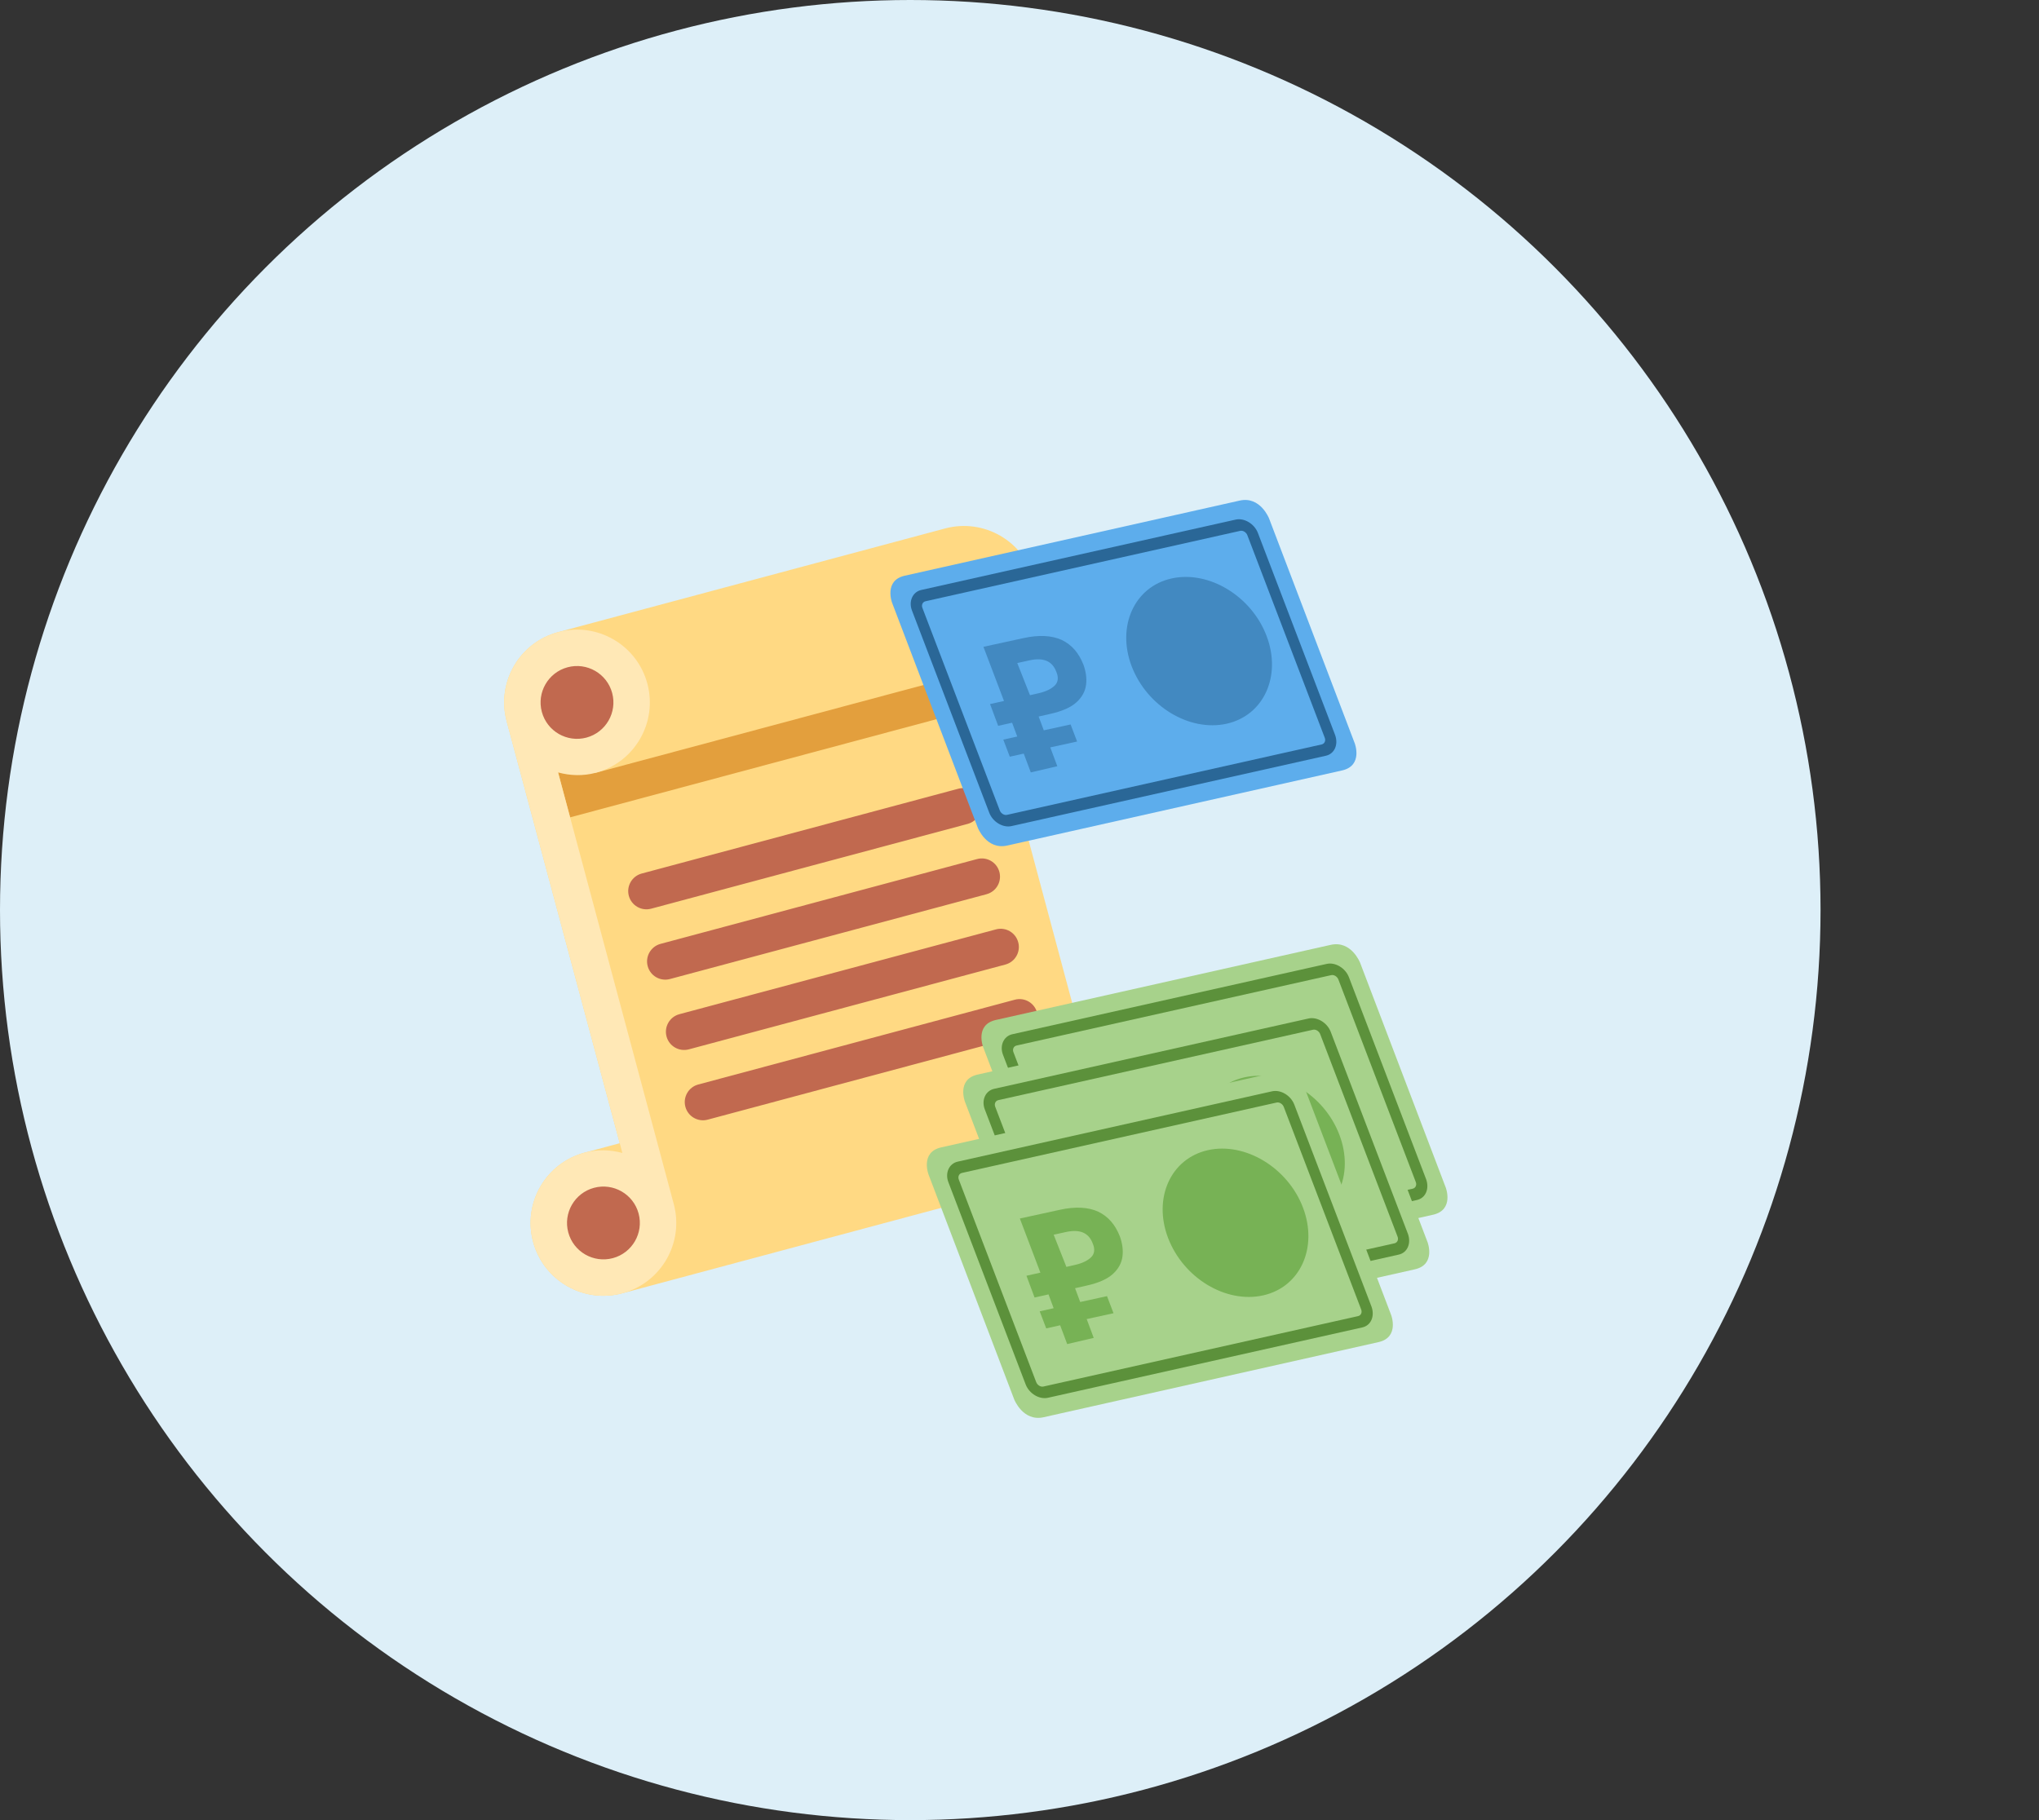
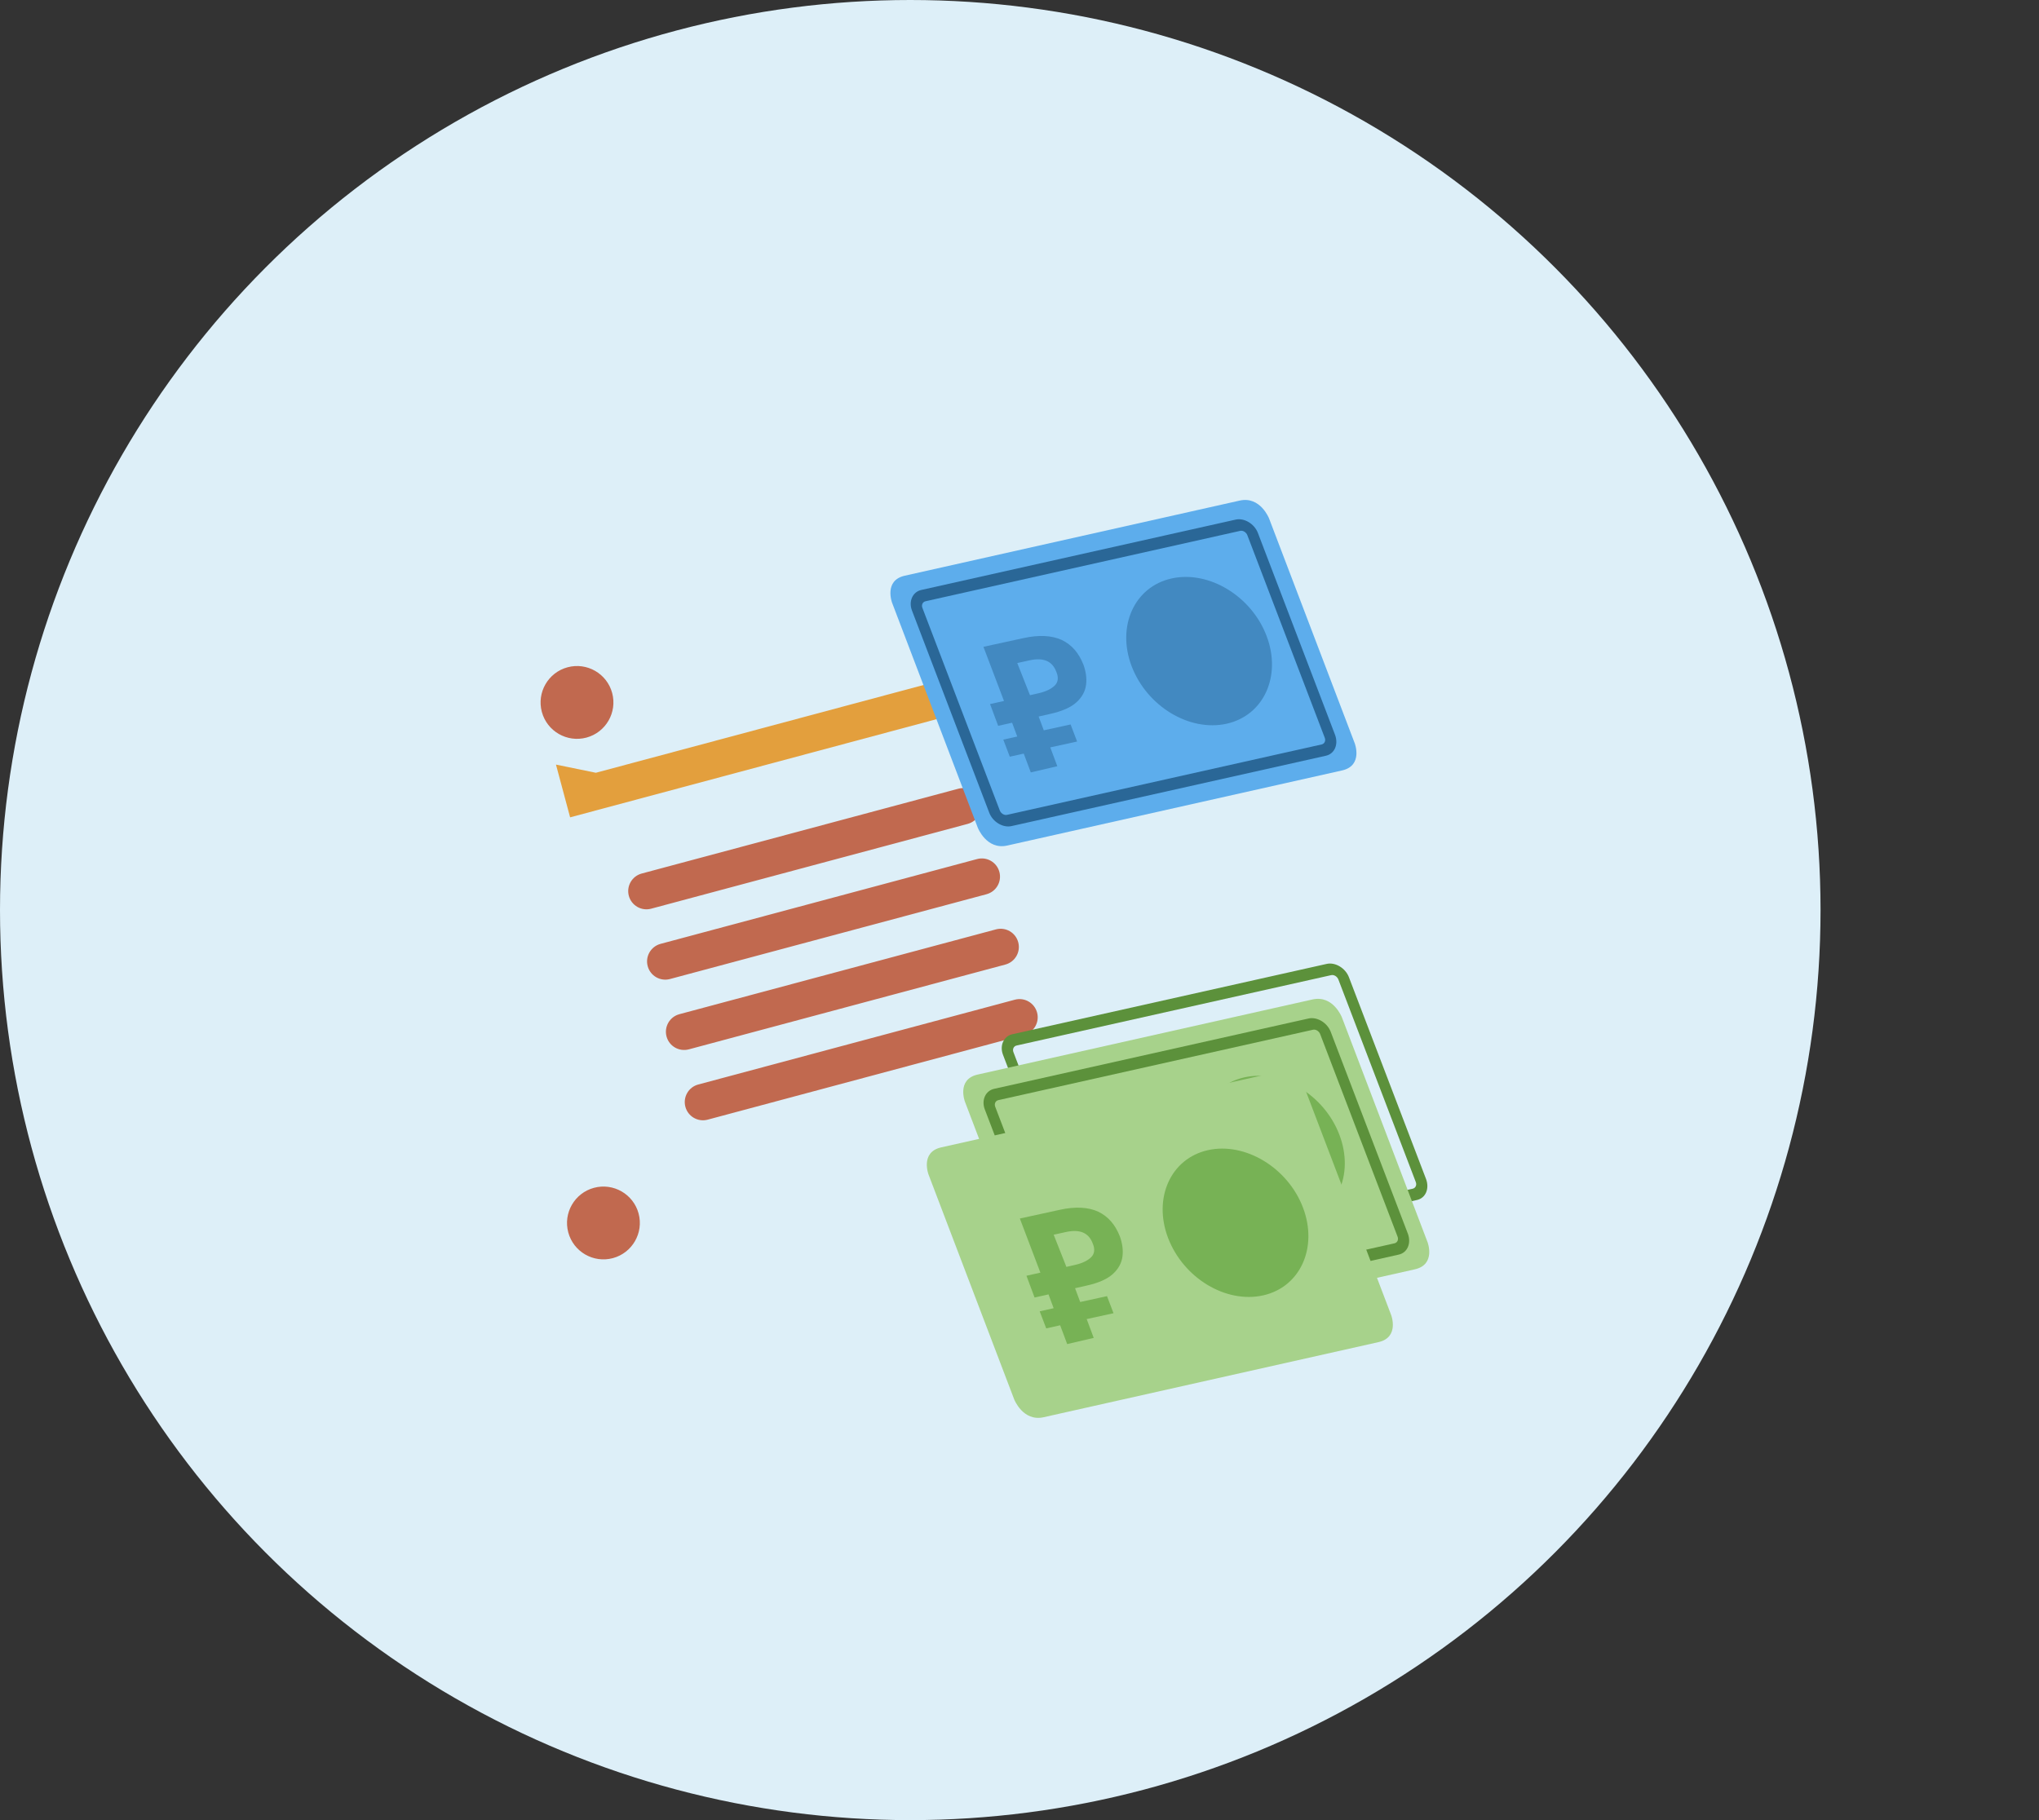
<svg xmlns="http://www.w3.org/2000/svg" width="112" height="100" viewBox="0 0 112 100" fill="none">
  <rect x="0" y="0" width="112" height="100" fill="#333333" stroke="none" />
  <circle cx="50" cy="50" r="50" fill="#DDEFF8" />
  <g clip-path="url(#clip0_2845_40263)">
-     <path d="M51.91 29.035L30.659 34.729C28.526 35.301 27.259 37.494 27.831 39.628L34.042 62.81L32.111 63.328C29.977 63.9 28.71 66.093 29.282 68.227C29.854 70.361 32.047 71.627 34.181 71.055L57.363 64.844C59.497 64.272 60.764 62.078 60.192 59.945L53.98 36.763C56.114 36.191 57.38 33.997 56.809 31.864C56.237 29.73 54.043 28.463 51.91 29.035Z" fill="#FFD983" />
    <path d="M31.316 44.906L54.498 38.694L53.98 36.763L32.73 42.457L30.539 42.008L31.316 44.906Z" fill="#E39F3D" />
-     <path d="M30.659 34.729C28.526 35.301 27.259 37.494 27.831 39.628L34.186 63.346C33.527 63.167 32.818 63.139 32.111 63.328C29.977 63.9 28.71 66.093 29.282 68.227C29.854 70.361 32.047 71.627 34.181 71.055C36.315 70.484 37.581 68.29 37.01 66.156L30.654 42.438C31.313 42.618 32.023 42.646 32.73 42.457C34.864 41.885 36.13 39.691 35.558 37.558C34.986 35.424 32.793 34.157 30.659 34.729Z" fill="#FFE8B6" />
    <path d="M33.626 38.075C33.912 39.142 33.278 40.239 32.212 40.525C31.145 40.81 30.048 40.177 29.762 39.111C29.477 38.044 30.11 36.947 31.177 36.661C32.243 36.375 33.34 37.009 33.626 38.075ZM35.078 66.674C35.363 67.74 34.73 68.838 33.663 69.124C32.597 69.409 31.5 68.776 31.214 67.709C30.928 66.643 31.562 65.546 32.628 65.26C33.694 64.974 34.792 65.608 35.078 66.674ZM53.86 44.042C54.003 44.575 53.687 45.123 53.153 45.266L35.766 49.925C35.233 50.068 34.684 49.751 34.541 49.218C34.398 48.685 34.715 48.136 35.248 47.993L52.635 43.335C53.169 43.191 53.717 43.508 53.86 44.042ZM54.895 47.905C55.038 48.44 54.722 48.987 54.188 49.13L36.801 53.789C36.268 53.932 35.72 53.616 35.577 53.082C35.433 52.548 35.751 52 36.284 51.857L53.67 47.198C54.205 47.055 54.752 47.371 54.895 47.905ZM55.93 51.769C56.074 52.303 55.757 52.851 55.223 52.994L37.837 57.653C37.303 57.795 36.755 57.48 36.612 56.946C36.469 56.411 36.786 55.864 37.319 55.721L54.706 51.062C55.24 50.919 55.787 51.235 55.93 51.769ZM56.966 55.633C57.109 56.167 56.793 56.714 56.258 56.858L38.872 61.516C38.339 61.659 37.79 61.343 37.647 60.809C37.504 60.275 37.821 59.727 38.354 59.584L55.741 54.926C56.275 54.782 56.822 55.099 56.966 55.633Z" fill="#C1694F" />
  </g>
  <path d="M49.689 31.632C48.538 31.898 49.002 33.118 49.002 33.118L53.708 45.473C53.708 45.473 54.188 46.71 55.324 46.456L73.728 42.327C74.88 42.06 74.415 40.841 74.415 40.841L69.709 28.486C69.709 28.486 69.23 27.249 68.094 27.503L49.689 31.632Z" fill="#5DADEC" />
  <path d="M56.62 42.437L56.233 41.404L55.467 41.574L55.11 40.636L55.876 40.466L55.594 39.707L54.828 39.878L54.382 38.683L55.148 38.512L54.019 35.537L56.198 35.063C57.069 34.867 57.79 34.913 58.329 35.164C58.884 35.434 59.258 35.88 59.51 36.513C59.644 36.883 59.703 37.255 59.656 37.621C59.61 37.988 59.428 38.314 59.127 38.587C58.811 38.873 58.329 39.082 57.668 39.227L57.052 39.367L57.334 40.125L58.807 39.803L59.164 40.74L57.691 41.063L58.077 42.097L56.62 42.437ZM56.576 38.196L57.042 38.089C57.447 38 57.748 37.847 57.929 37.671C58.125 37.483 58.156 37.218 58.022 36.908C57.799 36.31 57.305 36.112 56.538 36.283L55.877 36.428L56.576 38.196Z" fill="#4289C1" />
  <path d="M67.38 39.762C69.422 39.307 70.405 37.138 69.573 34.942C68.742 32.745 66.393 31.327 64.352 31.782C62.31 32.236 61.327 34.406 62.159 36.602C63.005 38.816 65.339 40.216 67.38 39.762Z" fill="#4289C1" />
  <path d="M72.836 41.52L55.565 45.386C55.094 45.494 54.535 45.162 54.34 44.657L50.094 33.544C49.899 33.039 50.129 32.523 50.599 32.415L67.87 28.549C68.34 28.442 68.899 28.773 69.094 29.278L73.34 40.392C73.52 40.909 73.306 41.412 72.836 41.52ZM50.839 33.034C50.687 33.066 50.596 33.23 50.671 33.41L54.916 44.524C54.976 44.686 55.158 44.811 55.325 44.767L72.596 40.901C72.747 40.869 72.839 40.705 72.764 40.525L68.518 29.411C68.458 29.249 68.277 29.124 68.11 29.169L50.839 33.034Z" fill="#2A6797" />
-   <path d="M54.689 56.041C53.538 56.308 54.002 57.527 54.002 57.527L58.708 69.882C58.708 69.882 59.188 71.119 60.324 70.865L78.728 66.736C79.88 66.469 79.415 65.25 79.415 65.25L74.709 52.895C74.709 52.895 74.23 51.658 73.094 51.912L54.689 56.041Z" fill="#A7D28B" />
  <path d="M61.62 66.846L61.233 65.813L60.467 65.983L60.11 65.046L60.876 64.875L60.594 64.116L59.828 64.287L59.382 63.092L60.148 62.921L59.019 59.947L61.198 59.472C62.069 59.276 62.79 59.322 63.329 59.574C63.884 59.843 64.258 60.289 64.51 60.922C64.644 61.293 64.703 61.664 64.656 62.03C64.61 62.397 64.428 62.723 64.127 62.996C63.811 63.282 63.329 63.491 62.668 63.637L62.052 63.776L62.334 64.534L63.807 64.212L64.164 65.15L62.691 65.472L63.077 66.506L61.62 66.846ZM61.576 62.605L62.042 62.498C62.447 62.409 62.748 62.256 62.929 62.08C63.125 61.892 63.156 61.627 63.022 61.317C62.799 60.72 62.305 60.521 61.538 60.692L60.877 60.837L61.576 62.605Z" fill="#77B255" />
  <path d="M72.38 64.171C74.422 63.716 75.405 61.547 74.573 59.351C73.742 57.154 71.393 55.736 69.352 56.191C67.31 56.646 66.327 58.815 67.159 61.011C68.005 63.225 70.339 64.625 72.38 64.171Z" fill="#77B255" />
  <path d="M77.836 65.929L60.565 69.795C60.094 69.903 59.535 69.571 59.34 69.066L55.094 57.953C54.899 57.448 55.129 56.932 55.599 56.824L72.87 52.959C73.34 52.851 73.899 53.182 74.094 53.687L78.34 64.801C78.52 65.318 78.306 65.822 77.836 65.929ZM55.839 57.443C55.687 57.475 55.596 57.639 55.671 57.819L59.916 68.933C59.976 69.095 60.158 69.22 60.325 69.176L77.596 65.31C77.747 65.278 77.839 65.114 77.764 64.934L73.518 53.821C73.458 53.658 73.277 53.534 73.11 53.578L55.839 57.443Z" fill="#5C913B" />
  <path d="M53.689 59.041C52.538 59.308 53.002 60.527 53.002 60.527L57.708 72.882C57.708 72.882 58.188 74.119 59.324 73.865L77.728 69.736C78.879 69.469 78.415 68.25 78.415 68.25L73.709 55.895C73.709 55.895 73.23 54.658 72.094 54.912L53.689 59.041Z" fill="#A7D28B" />
-   <path d="M60.62 69.846L60.233 68.813L59.467 68.983L59.11 68.046L59.876 67.875L59.594 67.116L58.828 67.287L58.382 66.092L59.148 65.921L58.019 62.947L60.198 62.472C61.069 62.276 61.79 62.322 62.329 62.574C62.884 62.843 63.258 63.289 63.51 63.922C63.644 64.293 63.703 64.664 63.656 65.03C63.61 65.397 63.428 65.723 63.127 65.996C62.811 66.282 62.329 66.491 61.668 66.637L61.052 66.776L61.334 67.534L62.807 67.212L63.164 68.15L61.691 68.472L62.077 69.506L60.62 69.846ZM60.576 65.605L61.042 65.498C61.447 65.409 61.748 65.256 61.929 65.08C62.125 64.892 62.156 64.627 62.022 64.317C61.799 63.72 61.305 63.521 60.538 63.692L59.877 63.837L60.576 65.605Z" fill="#77B255" />
  <path d="M71.38 67.171C73.422 66.716 74.405 64.547 73.573 62.351C72.742 60.154 70.393 58.736 68.352 59.191C66.31 59.646 65.327 61.815 66.159 64.011C67.005 66.225 69.339 67.625 71.38 67.171Z" fill="#77B255" />
  <path d="M76.836 68.929L59.565 72.795C59.094 72.903 58.535 72.571 58.34 72.066L54.094 60.953C53.899 60.448 54.129 59.932 54.599 59.824L71.87 55.959C72.34 55.851 72.899 56.182 73.094 56.687L77.34 67.801C77.52 68.318 77.306 68.822 76.836 68.929ZM54.839 60.443C54.687 60.475 54.596 60.639 54.671 60.819L58.916 71.933C58.976 72.095 59.158 72.22 59.324 72.176L76.596 68.31C76.747 68.278 76.839 68.114 76.764 67.934L72.518 56.821C72.458 56.658 72.277 56.534 72.11 56.578L54.839 60.443Z" fill="#5C913B" />
  <path d="M51.689 63.041C50.538 63.308 51.002 64.527 51.002 64.527L55.708 76.882C55.708 76.882 56.188 78.119 57.324 77.865L75.728 73.736C76.88 73.469 76.415 72.25 76.415 72.25L71.709 59.895C71.709 59.895 71.23 58.658 70.094 58.912L51.689 63.041Z" fill="#A7D28B" />
  <path d="M58.62 73.846L58.233 72.813L57.467 72.983L57.11 72.046L57.876 71.875L57.594 71.116L56.828 71.287L56.382 70.092L57.148 69.921L56.019 66.947L58.198 66.472C59.069 66.276 59.79 66.322 60.329 66.574C60.884 66.843 61.258 67.289 61.51 67.922C61.644 68.293 61.703 68.664 61.656 69.03C61.61 69.397 61.428 69.723 61.127 69.996C60.811 70.282 60.329 70.491 59.668 70.637L59.052 70.776L59.334 71.534L60.807 71.212L61.164 72.15L59.691 72.472L60.077 73.506L58.62 73.846ZM58.576 69.605L59.042 69.498C59.447 69.409 59.748 69.256 59.929 69.08C60.125 68.892 60.156 68.627 60.022 68.317C59.799 67.72 59.305 67.521 58.538 67.692L57.877 67.837L58.576 69.605Z" fill="#77B255" />
  <path d="M69.38 71.171C71.422 70.716 72.405 68.547 71.573 66.351C70.742 64.154 68.393 62.736 66.352 63.191C64.31 63.646 63.327 65.815 64.159 68.011C65.005 70.225 67.339 71.625 69.38 71.171Z" fill="#77B255" />
-   <path d="M74.836 72.929L57.565 76.795C57.094 76.903 56.535 76.571 56.34 76.066L52.094 64.953C51.899 64.448 52.129 63.932 52.599 63.824L69.87 59.959C70.34 59.851 70.899 60.182 71.094 60.687L75.34 71.801C75.52 72.318 75.306 72.822 74.836 72.929ZM52.839 64.443C52.687 64.475 52.596 64.639 52.671 64.82L56.916 75.933C56.976 76.095 57.158 76.22 57.325 76.176L74.596 72.31C74.747 72.278 74.839 72.114 74.764 71.934L70.518 60.821C70.458 60.658 70.277 60.534 70.11 60.578L52.839 64.443Z" fill="#5C913B" />
  <defs>
    <clipPath id="clip0_2845_40263">
      <rect width="36" height="36" fill="white" transform="translate(21 37.317) rotate(-15)" />
    </clipPath>
  </defs>
</svg>